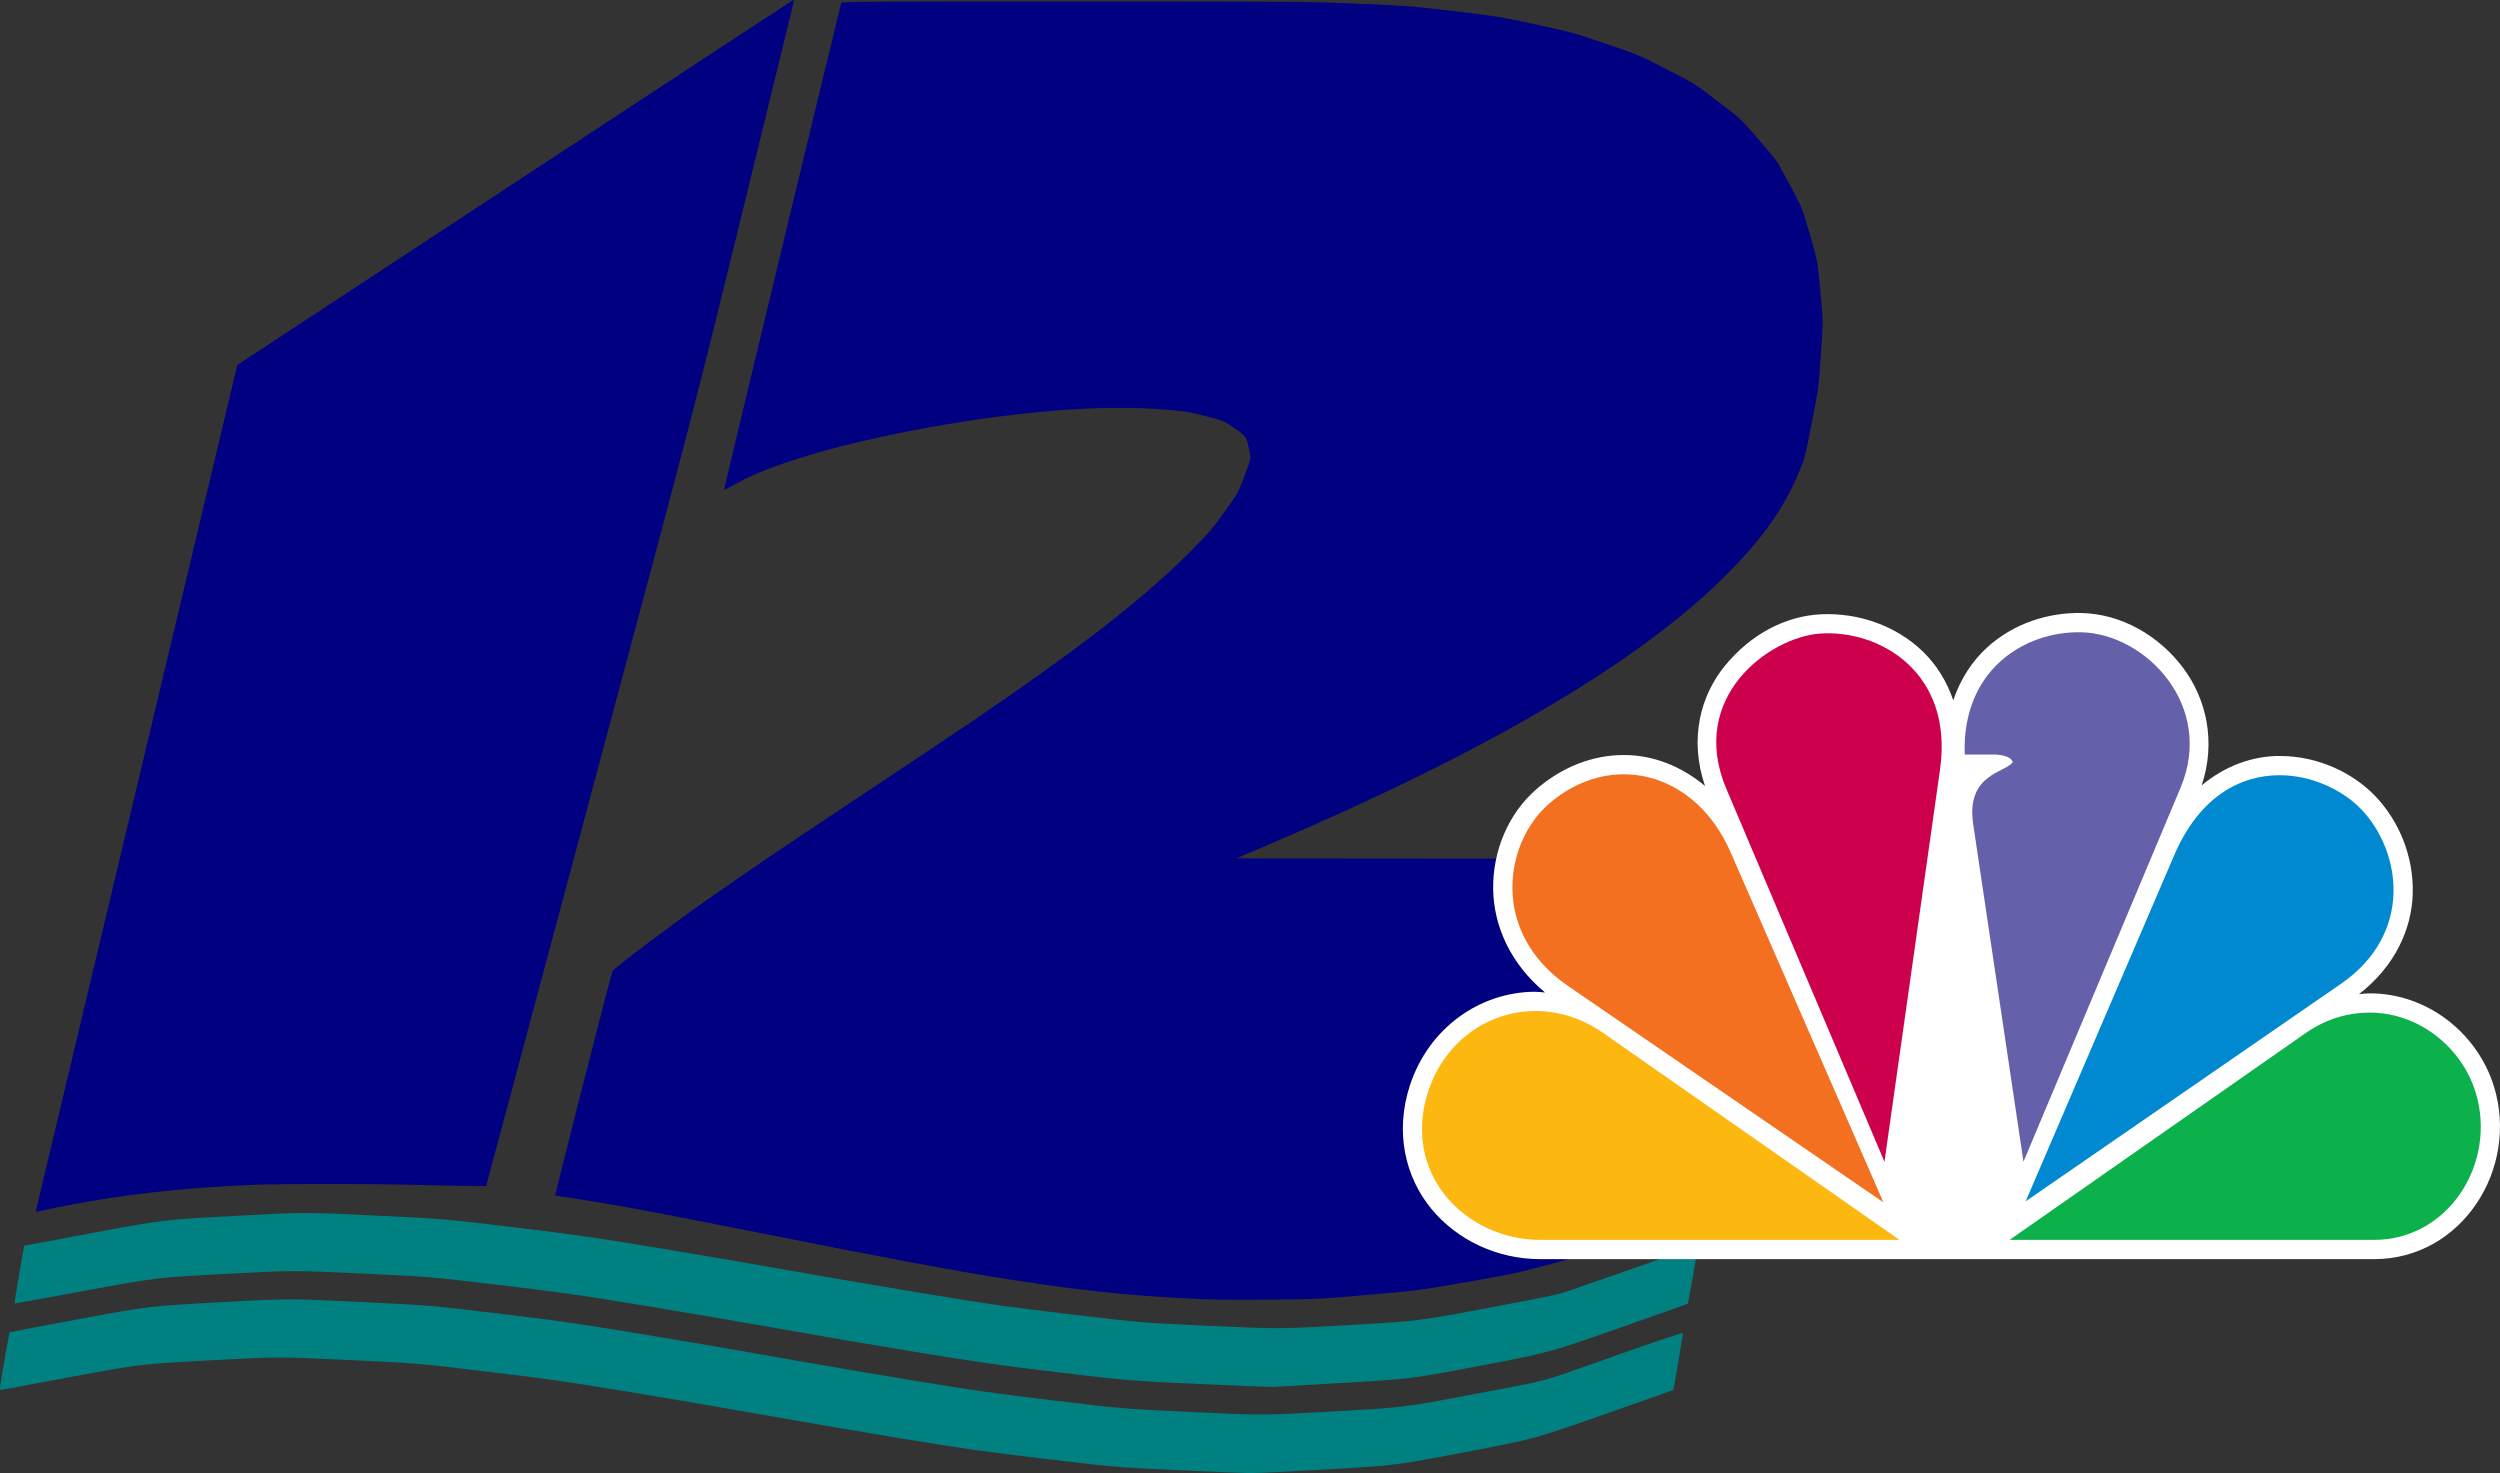
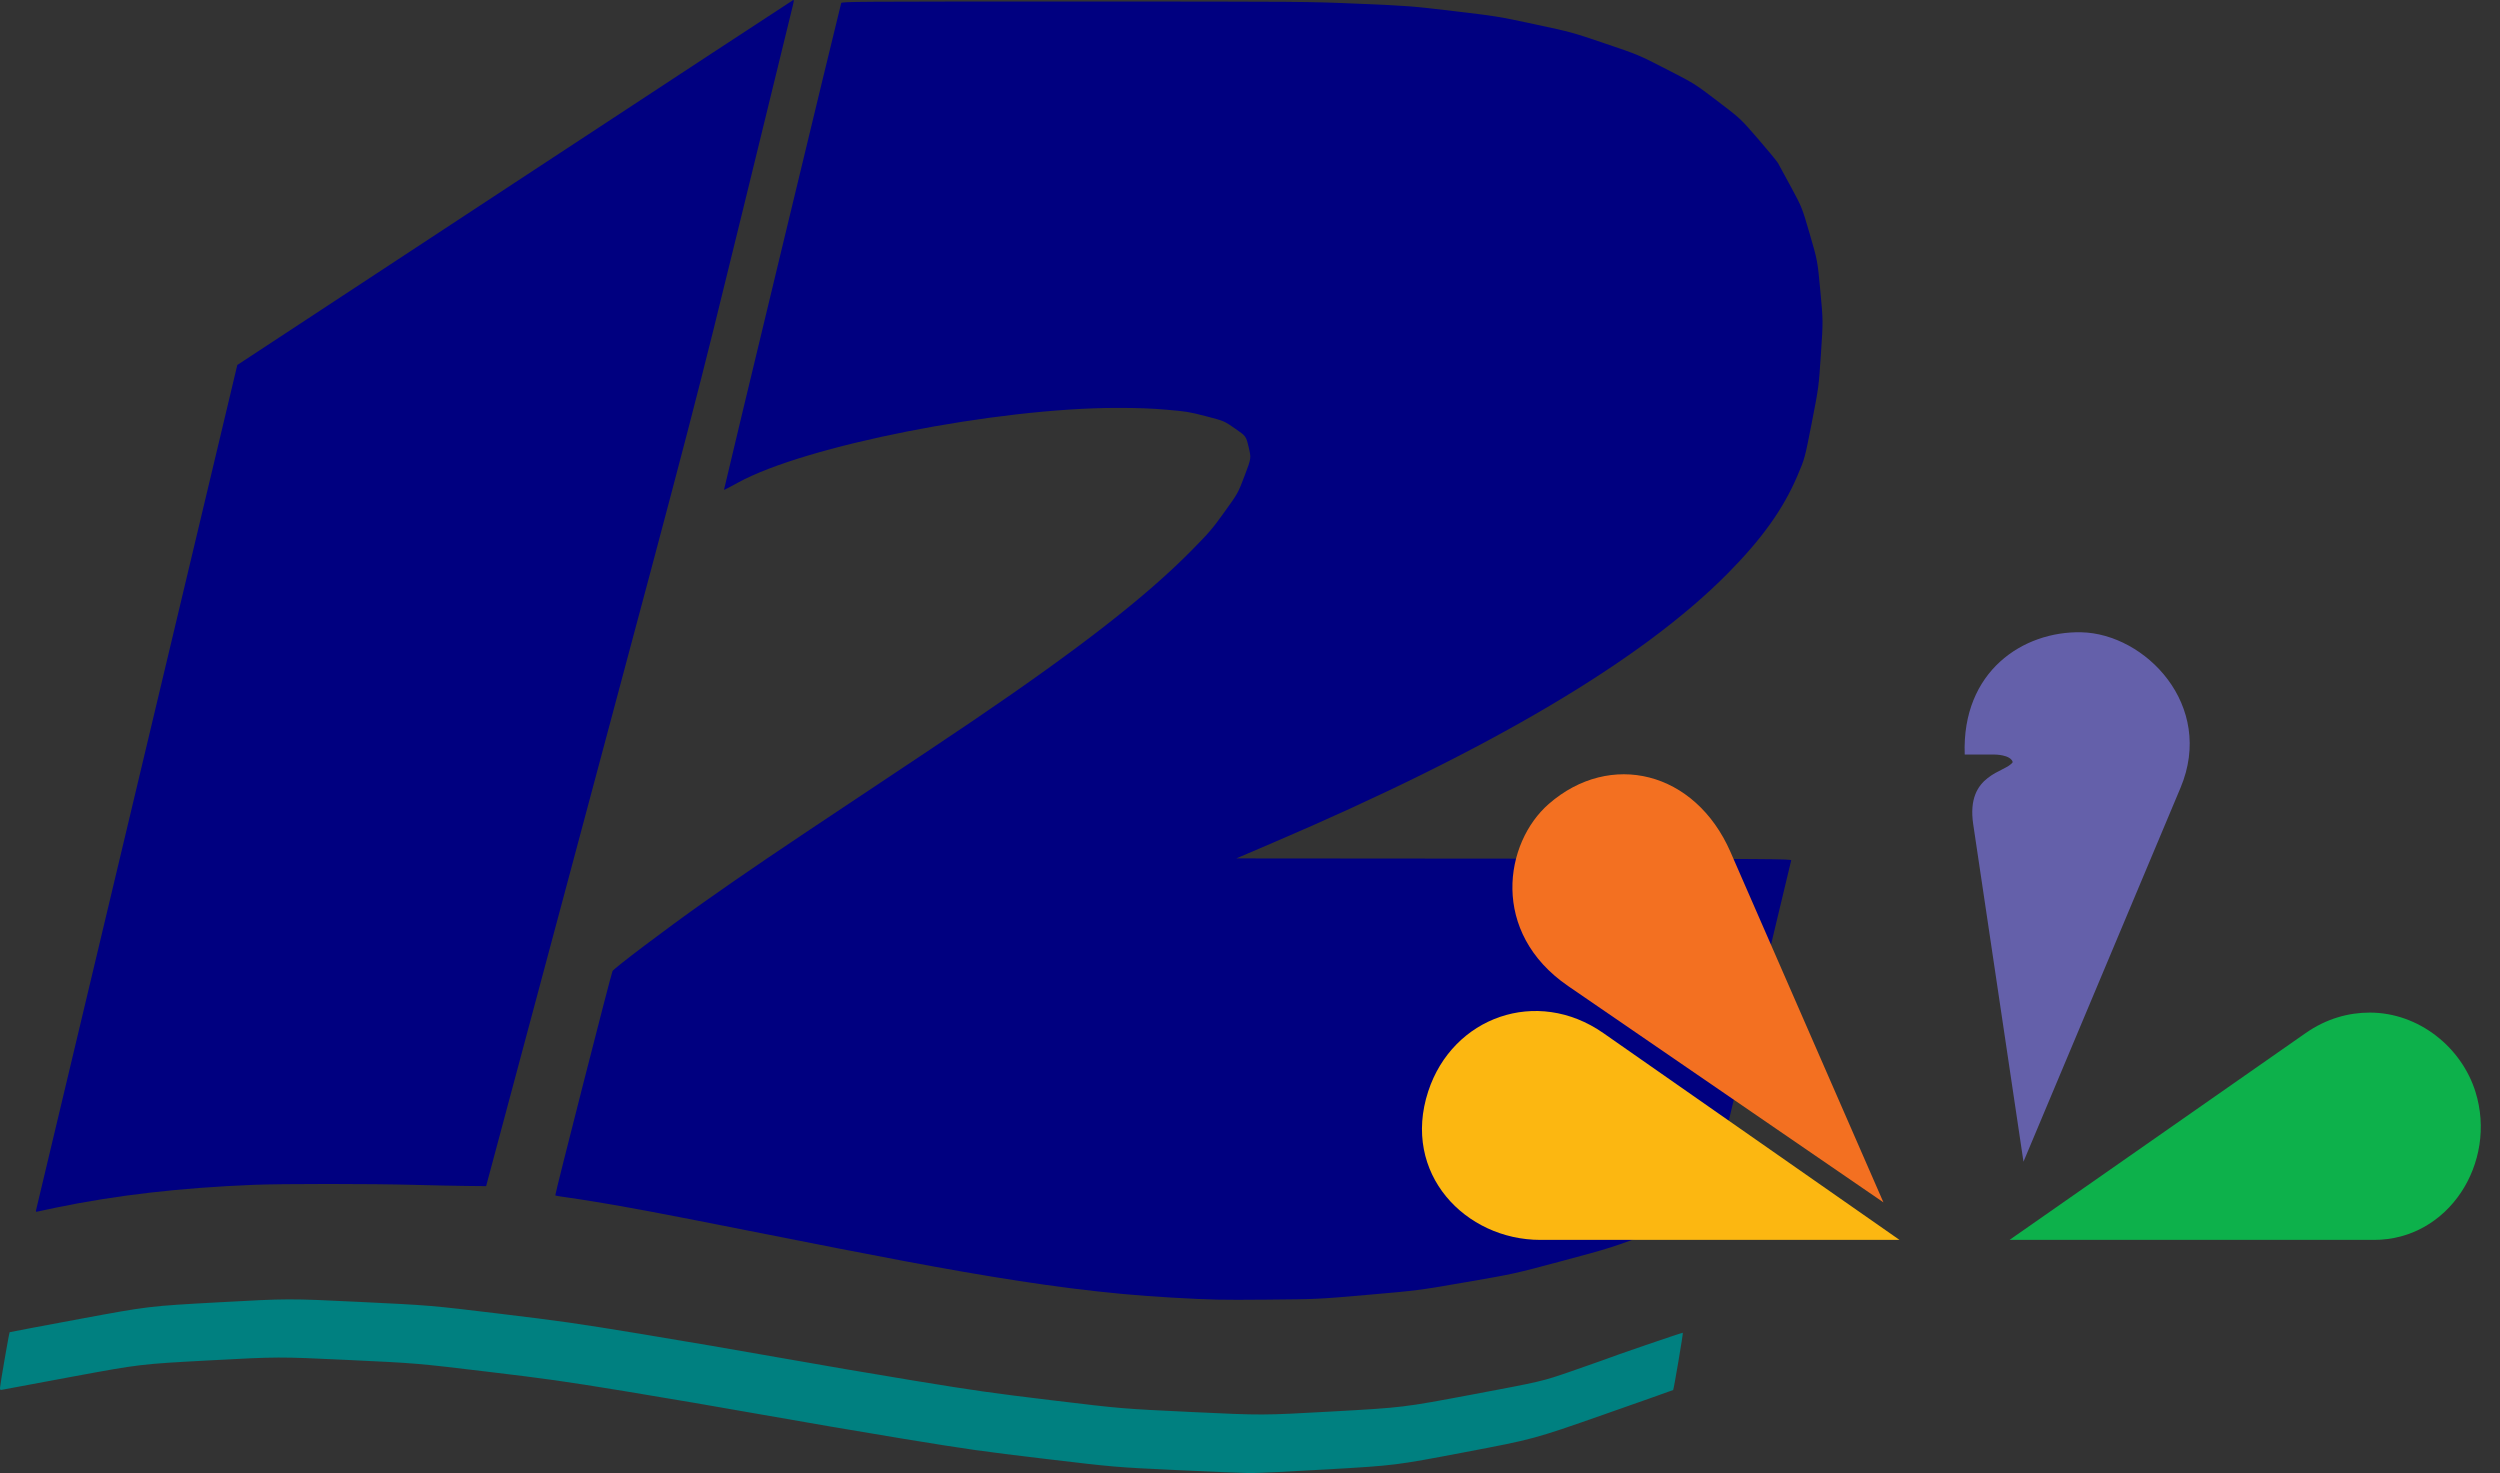
<svg xmlns="http://www.w3.org/2000/svg" xmlns:ns1="http://sodipodi.sourceforge.net/DTD/sodipodi-0.dtd" xmlns:ns2="http://www.inkscape.org/namespaces/inkscape" version="1.1" id="svg637" width="3814.185" height="2247.481" viewBox="0 0 3814.185 2247.481" ns1:docname="WKCX-TV NBC 12 standalone Logo.svg" ns2:version="1.2 (dc2aedaf03, 2022-05-15)" xml:space="preserve" ns2:export-filename="WKCX-TV NBC 12 Logo.png" ns2:export-xdpi="96" ns2:export-ydpi="96">
  <rect x="0" y="0" width="3814.185" height="2247.481" fill="#333333" stroke="none" />
  <defs id="defs641" />
  <ns1:namedview id="namedview639" pagecolor="#ffffff" bordercolor="#000000" borderopacity="0.25" ns2:showpageshadow="2" ns2:pageopacity="0.0" ns2:pagecheckerboard="0" ns2:deskcolor="#d1d1d1" showgrid="false" ns2:zoom="0.12832032" ns2:cx="1562.4962" ns2:cy="693.57685" ns2:window-width="1600" ns2:window-height="837" ns2:window-x="-8" ns2:window-y="-8" ns2:window-maximized="1" ns2:current-layer="g643" />
  <g ns2:groupmode="layer" ns2:label="Image" id="g643" transform="translate(-293.038,-160.332)">
    <g id="g425" transform="translate(-11.021)">
      <path style="fill:#008080;stroke-width:1.333" d="m 2099.547,2403.218 c -94.453,-4.444 -94.453,-4.444 -201.347,-17.181 -97.513,-11.619 -116.487,-14.308 -216.213,-30.638 -60.126,-9.845 -156.42,-26.3 -213.986,-36.566 -57.567,-10.266 -152.367,-26.463 -210.667,-35.995 -94.929,-15.52 -117.071,-18.656 -212,-30.025 -106,-12.694 -106,-12.694 -211.324,-17.654 -105.324,-4.96 -105.324,-4.96 -210.667,0.704 -105.342,5.663 -105.342,5.663 -209.342,24.9 -57.2,10.58 -105.35,19.548 -107,19.929 -2.565,0.592 -2.991,0.157 -2.937,-3 0.076,-4.415 13.894,-84.127 14.706,-84.829 0.31,-0.269 48.178,-9.324 106.373,-20.124 105.809,-19.636 105.809,-19.636 212.373,-25.49 106.564,-5.854 106.564,-5.854 214.858,-0.623 108.294,5.231 108.294,5.231 213.722,17.967 94.675,11.438 116.569,14.567 214.667,30.686 60.081,9.872 154.839,26.095 210.572,36.051 55.733,9.956 149.033,25.912 207.333,35.456 94.048,15.397 117.877,18.786 211.333,30.06 105.333,12.707 105.333,12.707 212.667,17.805 107.333,5.098 107.333,5.098 214.667,-0.89 107.333,-5.988 107.333,-5.988 213.333,-25.921 106,-19.933 106,-19.933 150.667,-35.373 24.567,-8.492 46.467,-16.183 48.667,-17.09 11.687,-4.822 120.896,-42.258 121.503,-41.651 0.716,0.716 -13.757,86.307 -14.765,87.315 -0.294,0.294 -48.289,17.273 -106.656,37.731 -106.121,37.197 -106.121,37.197 -211.768,57.267 -105.647,20.07 -105.647,20.07 -207.648,25.996 -56.1,3.259 -109.8,5.859 -119.333,5.777 -9.533,-0.083 -59.837,-2.149 -111.787,-4.594 z" id="path691" />
      <path style="fill:#000080;stroke-width:1.333" d="m 359.262,2005.799 c 0.476,-2.09 69.71,-292.886 153.852,-646.214 L 666.101,717.17 1089.352,439.094 c 232.788,-152.942 423.973,-278.353 424.856,-278.692 1.21,-0.464 1.15,1.3 -0.24,7.158 -1.015,4.275 -35.151,143.974 -75.857,310.44 -74.011,302.667 -74.011,302.667 -233.201,897.333 L 1045.72,1970 l -29.86,-0.302 c -16.423,-0.166 -52.653,-0.916 -80.511,-1.667 -64.733,-1.744 -201.685,-1.76 -244.401,-0.029 -112.48,4.558 -208.854,15.681 -301.615,34.809 -14.3,2.949 -27.111,5.682 -28.468,6.075 -2.117,0.612 -2.345,0.172 -1.603,-3.086 z" id="path699" />
      <path style="fill:#000080;stroke-width:1.333" d="m 2091.333,2140.028 c -201.529,-11.127 -398.336,-53.557 -733.911,-119.523 -178.383,-35.066 -206.141,-34.303 -206.164,-36.66 -0.038,-4.054 84.753,-336.129 87.246,-341.886 1.757,-4.058 82.04,-64.679 138.829,-104.83 63.188,-44.675 114.174,-79.222 252.667,-171.206 60.867,-40.426 132.462,-88.302 159.1,-106.391 162.094,-110.069 263.32,-188.924 332.409,-258.947 27.683,-28.057 31.877,-32.952 50.772,-59.25 20.596,-28.667 20.596,-28.667 30.712,-55.333 10.115,-26.667 10.115,-26.667 6.121,-43.472 -3.994,-16.805 -3.994,-16.805 -20.777,-28.415 -16.783,-11.61 -16.783,-11.61 -44.38,-18.76 -25.784,-6.68 -29.734,-7.332 -60.11,-9.92 -24.385,-2.078 -43.278,-2.77 -75.58,-2.768 -183.972,0.009 -476.611,57.76 -578.646,114.191 -11.288,6.243 -20.747,11.129 -21.018,10.857 -0.408,-0.408 176.578,-735.358 178.856,-742.713 0.686,-2.215 18.782,-2.333 355.633,-2.323 354.91,0.011 354.91,0.011 433.577,3.346 77.46,3.284 79.689,3.457 145.333,11.236 65.401,7.75 67.743,8.131 123.333,20.042 56.392,12.083 56.913,12.225 107.519,29.387 50.852,17.246 50.852,17.246 93.726,39.246 42.874,22 42.874,22 77.936,48.692 35.062,26.692 35.062,26.692 62.209,58.106 14.931,17.278 28.441,33.693 30.023,36.478 1.582,2.785 10.461,19.124 19.731,36.309 16.855,31.245 16.855,31.245 28.687,71.863 C 3076.996,558 3076.996,558 3081.289,604 c 4.292,46 4.292,46 0.895,96.667 -3.397,50.667 -3.397,50.667 -14.014,104.957 -10.616,54.29 -10.616,54.29 -21.873,80.667 -21.736,50.931 -54.122,96.237 -106.828,149.448 -130.696,131.948 -360.753,268.101 -693.372,410.354 l -55.904,23.909 423.659,0.336 c 402.627,0.319 423.625,0.451 422.968,2.667 -0.38,1.282 -29.284,122.031 -64.231,268.331 -34.947,146.3 -64.226,266.715 -65.065,267.588 -0.839,0.874 -33.925,13.66 -73.525,28.414 -72,26.826 -72,26.826 -146,46.658 -74,19.832 -74,19.832 -147.333,32.506 -73.333,12.673 -73.333,12.673 -150,19.337 -76.667,6.664 -76.667,6.664 -154,7.305 -72.555,0.601 -81.535,0.409 -145.333,-3.114 z" id="path697" ns1:nodetypes="ssssssssssssssssssssssssssssssssssscssssssssss" />
-       <path style="fill:#008080;stroke-width:1.333" d="m 2132.822,2271.777 c -106.822,-4.89 -106.822,-4.89 -213.488,-17.659 -96.873,-11.596 -116.706,-14.414 -216,-30.692 -60.133,-9.858 -156.433,-26.317 -214,-36.576 -57.567,-10.259 -152.667,-26.488 -211.333,-36.064 -96.211,-15.705 -117.057,-18.648 -212.667,-30.025 -106,-12.614 -106,-12.614 -209.925,-17.487 -103.925,-4.873 -103.925,-4.873 -208.667,0.71 -104.742,5.583 -104.742,5.583 -212.568,25.529 -59.304,10.97 -107.983,19.768 -108.174,19.55 -0.191,-0.218 3.063,-20.15 7.231,-44.294 l 7.579,-43.898 105.928,-19.728 c 105.928,-19.728 105.928,-19.728 213.262,-25.628 107.333,-5.901 107.333,-5.901 214,-0.792 106.667,5.109 106.667,5.109 212.667,17.878 94.521,11.386 117.479,14.65 212,30.136 58.3,9.552 153.1,25.769 210.667,36.038 57.567,10.269 153.867,26.704 214,36.522 100.17,16.354 118.329,18.915 216.667,30.556 107.333,12.706 107.333,12.706 211.737,17.419 104.403,4.714 104.403,4.714 210,-1.299 105.597,-6.013 105.597,-6.013 212.006,-26.088 104.924,-19.795 106.748,-20.193 130.667,-28.48 13.341,-4.622 25.757,-8.979 27.591,-9.681 1.833,-0.702 30.633,-10.736 64,-22.297 33.367,-11.561 61.867,-21.55 63.333,-22.199 6.655,-2.942 34.273,-12.065 34.832,-11.506 0.843,0.843 -14.088,86.739 -15.248,87.723 -0.504,0.428 -48.553,17.438 -106.775,37.801 -105.858,37.023 -105.858,37.023 -210.667,56.948 -104.809,19.925 -104.809,19.925 -206.142,25.815 -55.733,3.24 -104.564,6.063 -108.511,6.274 -3.948,0.211 -55.248,-1.816 -114,-4.506 z" id="path695" />
      <g id="g8117" transform="matrix(4.406,0,0,4.406,2712.234,1765.686)">
-         <path style="color:#000000;font-style:normal;font-variant:normal;font-weight:normal;font-stretch:normal;font-size:medium;line-height:normal;font-family:sans-serif;font-variant-ligatures:normal;font-variant-position:normal;font-variant-caps:normal;font-variant-numeric:normal;font-variant-alternates:normal;font-variant-east-asian:normal;font-feature-settings:normal;font-variation-settings:normal;text-indent:0;text-align:start;text-decoration:none;text-decoration-line:none;text-decoration-style:solid;text-decoration-color:#000000;letter-spacing:normal;word-spacing:normal;text-transform:none;writing-mode:lr-tb;direction:ltr;text-orientation:mixed;dominant-baseline:auto;baseline-shift:baseline;text-anchor:start;white-space:normal;shape-padding:0;shape-margin:0;inline-size:0;clip-rule:nonzero;display:inline;overflow:visible;visibility:visible;isolation:auto;mix-blend-mode:normal;color-interpolation:sRGB;color-interpolation-filters:linearRGB;solid-color:#000000;solid-opacity:1;vector-effect:none;fill:#ffffff;fill-opacity:1;fill-rule:nonzero;stroke:none;stroke-width:0.67;stroke-linecap:butt;stroke-linejoin:miter;stroke-miterlimit:4;stroke-dasharray:none;stroke-dashoffset:0;stroke-opacity:1;paint-order:markers stroke fill;color-rendering:auto;image-rendering:auto;shape-rendering:auto;text-rendering:auto;enable-background:accumulate;stop-color:#000000" d="m 141.514,-140.161 c -5.155,4.7 -9.217,10.909 -11.721,18.293 -2.275,-6.676 -5.885,-12.344 -10.418,-16.767 -9.412,-9.185 -22.574,-13.56 -35.186,-13.017 -12.612,0.542 -24.687,7.05 -33.549,17.936 -8.263,10.15 -12.404,25.082 -6.806,41.529 -8.168,-6.868 -17.951,-10.707 -28.07,-10.726 -10.595,-0.02 -21.322,3.999 -30.374,11.878 -9.372,8.157 -15.159,20.989 -14.915,34.76 0.219,12.397 5.815,25.518 17.961,35.595 -1.189,-0.088 -2.383,-0.266 -3.564,-0.259 -19.073,0.116 -36.711,12.557 -43.21,32.371 -5.333,16.261 -1.599,31.829 7.367,42.749 8.967,10.92 22.87,17.469 37.795,17.469 H 275.501 c 30.486,0 50.305,-31.413 41.505,-59.838 -5.646,-18.236 -22.834,-32.189 -42.991,-32.201 -1.215,-6.68e-4 -2.472,0.165 -3.714,0.268 12.444,-9.663 18.253,-22.525 18.594,-34.79 0.364,-13.087 -4.865,-25.358 -13.063,-33.865 -7.517,-7.799 -19.468,-13.805 -33.03,-13.807 -9.189,-0.001 -18.712,3.271 -26.998,10.181 5.076,-15.202 1.573,-29.966 -6.356,-40.61 -8.523,-11.442 -21.701,-18.793 -35.234,-19.07 -11.611,-0.238 -23.585,3.608 -32.701,11.921 z" id="path7526" ns1:nodetypes="ccccccccccccccccccccccccc" />
        <path style="fill:#f37021;stroke:none;stroke-width:0.67" d="M -3.572,-22.917 105.613,51.992 52.672,-69.295 C 40.393,-97.427 10.971,-104.461 -10.232,-86.007 -25.681,-72.562 -30.677,-41.513 -3.572,-22.917 Z" id="path3115-9" ns1:nodetypes="ccccc" />
-         <path style="fill:#cc004c;stroke:none;stroke-width:0.67" d="M 51.217,-91.207 105.971,37.926 125.211,-97.897 c 4.775,-33.705 -21.012,-48.479 -41.457,-47.079 -17.71,1.213 -45.96,22.114 -32.538,53.77 z" id="path3117-4" ns1:nodetypes="ccccc" />
        <path style="fill:#6460aa;stroke:none;stroke-width:0.67" d="m 133.757,-103.077 h 10.353 c 0,0 5.529,0 6.281,2.608 -2.251,3.672 -16.32,3.878 -13.692,21.517 l 17.405,116.86 54.381,-129.473 c 11.995,-28.558 -12.215,-53.399 -34.407,-53.853 -20.057,-0.41 -41.363,13.447 -40.321,42.34 z" id="path3119-7" ns1:nodetypes="cccccccc" />
-         <path style="fill:#0089d0;stroke:none;stroke-width:0.67" d="M 154.86,51.636 264.014,-23.668 c 25.392,-17.517 20.85,-46.131 7.019,-60.483 -6.165,-6.397 -16.746,-11.764 -28.231,-11.766 -13.568,-0.002 -27.755,7.334 -36.506,27.721 z" id="path3121-1" ns1:nodetypes="cccccc" />
        <path style="fill:#0db14b;stroke:none;stroke-width:0.67" d="m 149.284,64.984 h 126.217 c 25.895,0 42.707,-26.753 35.138,-51.201 -4.784,-15.454 -19.613,-27.496 -36.628,-27.506 -7.161,-0.004 -14.879,1.98 -22.218,7.107 z" id="path3123-1" ns1:nodetypes="cccccc" />
        <path style="fill:#fcb711;stroke:none;stroke-width:0.67" d="M 111.18,64.984 8.647,-6.617 C -14.437,-22.737 -43.581,-12.169 -52.003,13.509 c -9.361,28.543 12.911,51.475 38.828,51.475 z" id="path3125-9" ns1:nodetypes="ccccc" />
      </g>
    </g>
  </g>
</svg>